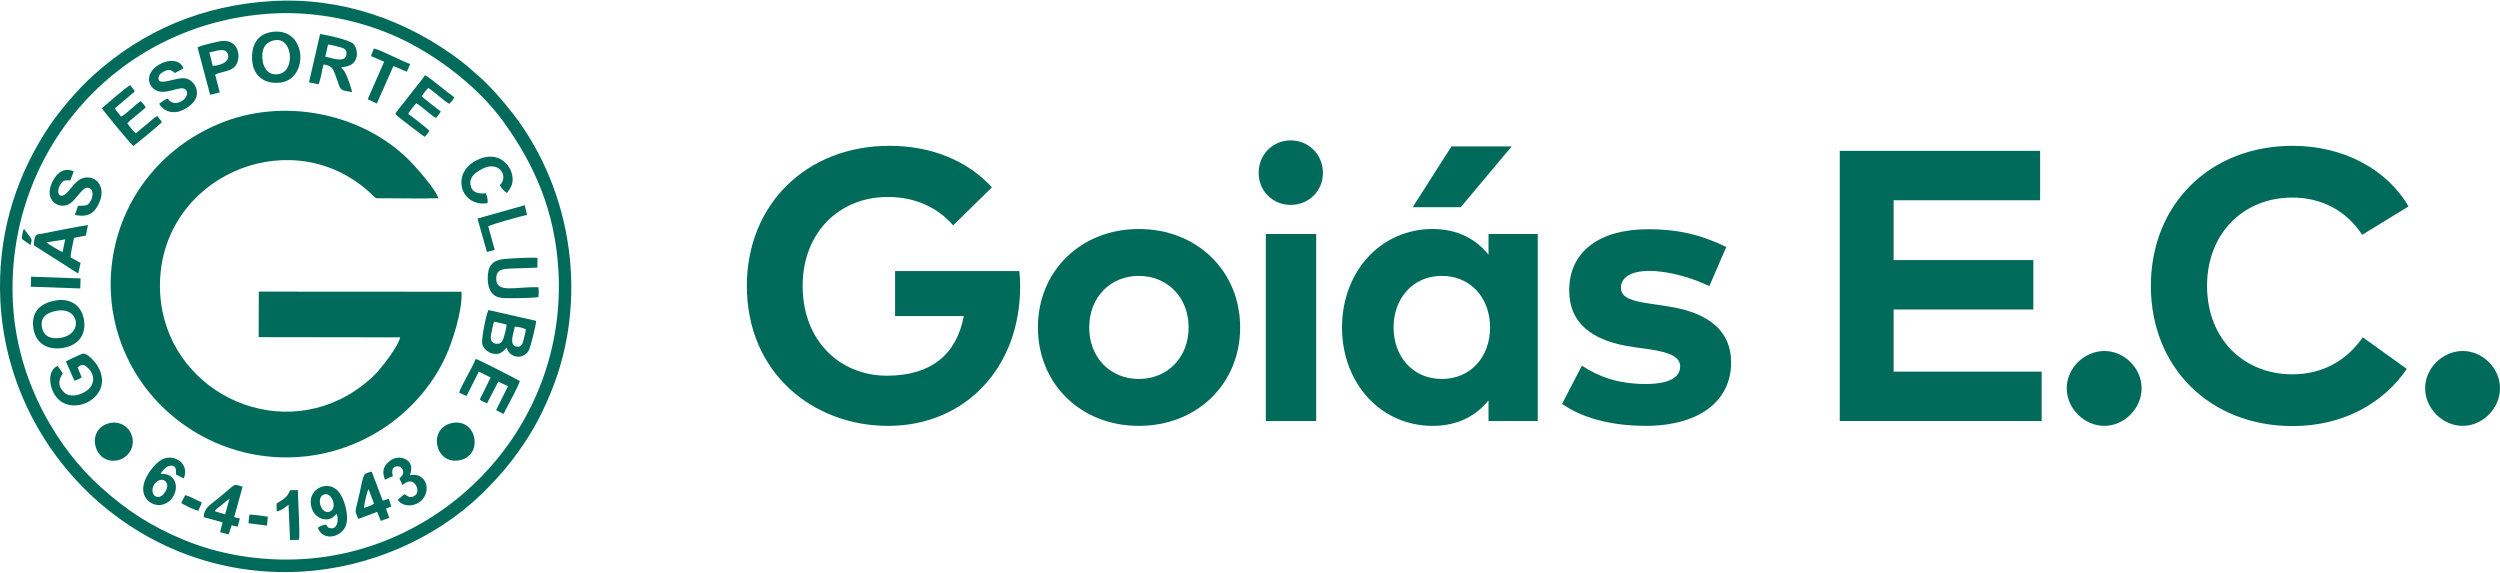
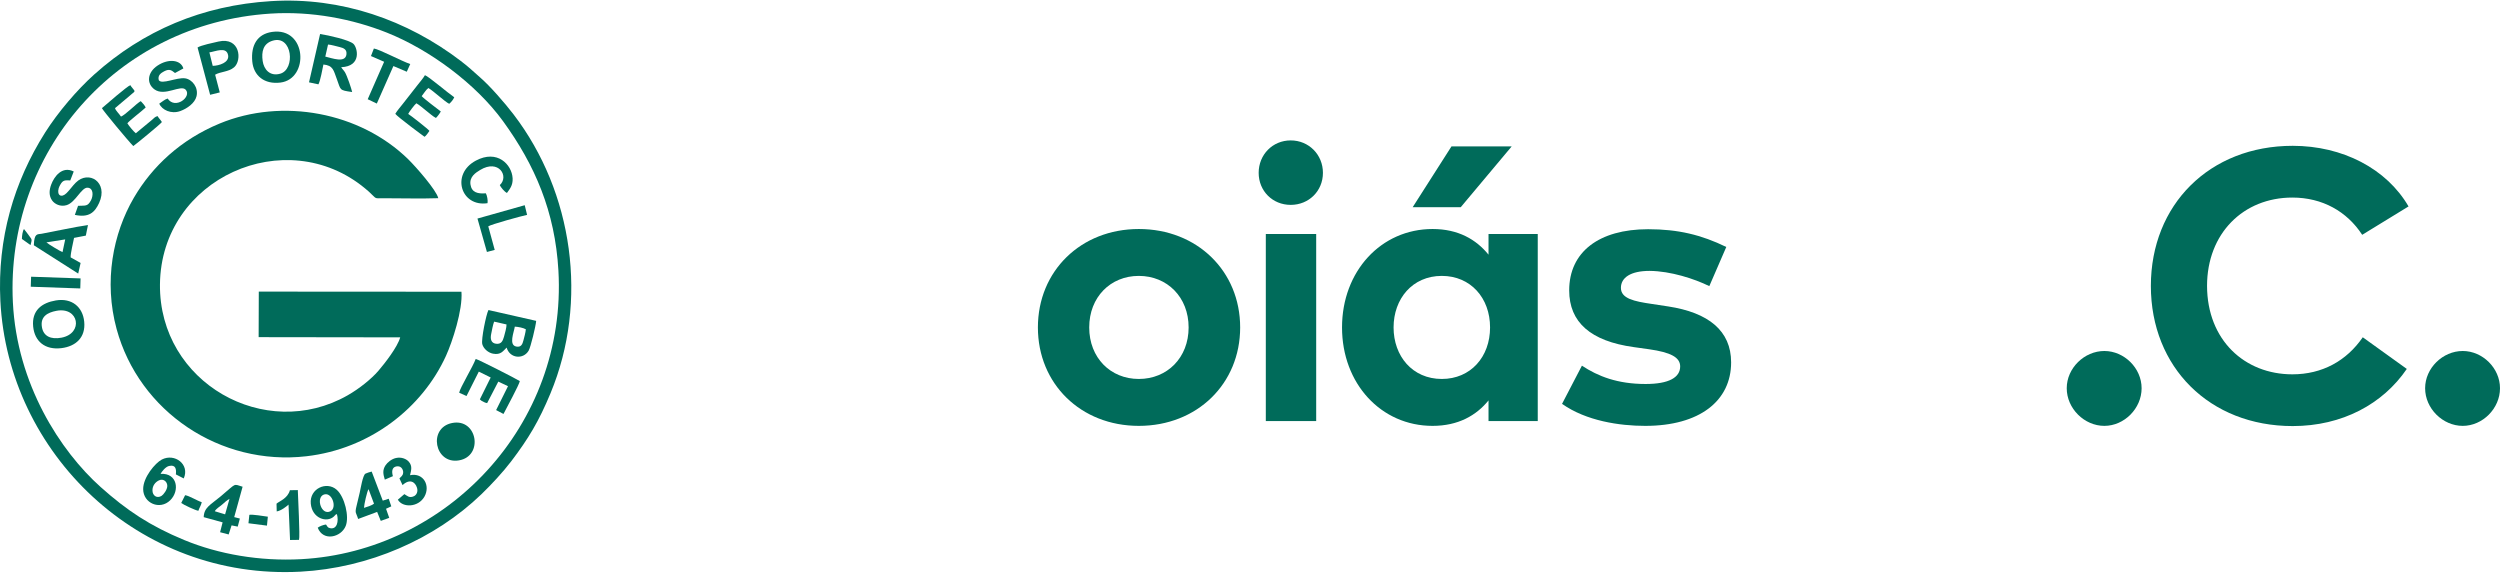
<svg xmlns="http://www.w3.org/2000/svg" xml:space="preserve" width="1004px" height="230px" version="1.1" style="shape-rendering:geometricPrecision; text-rendering:geometricPrecision; image-rendering:optimizeQuality; fill-rule:evenodd; clip-rule:evenodd" viewBox="0 0 1004 229.5">
  <defs>
    <style type="text/css">
   
    .fil0 {fill:#006B5A}
   
  </style>
  </defs>
  <g id="Camada_x0020_1">
    <path class="fil0" d="M108.9 0.2c-27.75,1.7 -51.42,11.89 -70.99,29.4 -7,6.26 -14.68,15.31 -19.77,23.35 -12.57,19.86 -19.25,42.57 -17.99,67.65 3.09,61.11 55.51,112.24 120.58,108.73 27.28,-1.47 53.85,-13.02 72.62,-31.11 3.94,-3.8 8.63,-8.85 11.93,-13.18 6.96,-9.16 11.13,-16.11 15.8,-27.34 15.35,-36.93 9.06,-80.76 -14.81,-111.97 -3.48,-4.55 -9.45,-11.44 -13.63,-15.04 -3.07,-2.66 -4.09,-3.8 -7.68,-6.53 -21.37,-16.29 -47.82,-25.69 -76.06,-23.96zm-0.37 5.02c-62.13,4.04 -106.29,56.05 -103.36,115.87 1.61,32.98 19.1,59.82 35.25,74.25 10.5,9.39 19.87,15.62 33.53,21.27 13.83,5.71 30.32,8.61 47.08,7.7 58.27,-3.18 106.79,-53.68 103.23,-115.91 -1.36,-23.72 -9.47,-42.39 -22.22,-59.96 -10.96,-15.08 -29.57,-28.76 -46.66,-35.58 -13.66,-5.45 -30.21,-8.72 -46.85,-7.64z" />
    <path class="fil0" d="M185.32 116.91l-81.39 -0.05 -0.06 18.29 56.85 0.08c-1.04,3.86 -6.23,10.5 -8.78,13.46 -2.84,3.29 -7.65,7.15 -12.29,9.8 -33.11,18.94 -75.81,-5.04 -75.41,-44.52 0.44,-42.79 50.66,-64.91 82.39,-38.54 1.27,1.06 1.81,1.52 2.93,2.66 1.55,1.58 1.37,1.28 4.2,1.27 7.32,-0.02 14.98,0.24 22.25,-0.02 -0.69,-3.14 -8.91,-12.54 -12.07,-15.63 -19.28,-18.88 -50.52,-24.81 -75.79,-14.33 -15.49,6.42 -26.97,17.09 -34.4,29.8 -8.4,14.4 -12.12,33.57 -6.93,52.67 9.05,33.27 41.65,55.11 76.22,51.13 25.61,-2.94 46.56,-19.43 56.08,-40.36 2.56,-5.63 6.77,-18.47 6.2,-25.71z" />
    <path class="fil0" d="M22.46 120.4c-5.7,0.95 -9.79,4.04 -9.14,10.53 0.59,5.87 4.72,9.43 11.3,8.64 5.81,-0.7 9.83,-4.29 9.2,-10.63 -0.58,-5.92 -4.97,-9.6 -11.36,-8.54zm0.17 4.18c-3.54,0.68 -6.53,2.3 -5.79,6.57 0.62,3.63 3.57,5.02 7.85,4.21 8.93,-1.7 7.04,-12.54 -2.06,-10.78z" />
    <path class="fil0" d="M109.26 12.57c-5.81,0.83 -8.56,5.19 -7.95,11.84 0.52,5.73 4.85,9.31 11.32,8.5 11.62,-1.45 10.66,-22.36 -3.37,-20.34zm0.28 3.51c-3.83,1.14 -4.6,4.36 -4.05,8.18 0.48,3.35 2.88,6.27 7.05,5.09 6.17,-1.74 4.9,-15.63 -3,-13.27z" />
    <path class="fil0" d="M203.47 139.34c1.23,4.37 6.69,4.89 8.84,1.22 0.81,-1.38 2.88,-9.98 3.02,-11.95l-19.17 -4.35c-0.9,1.67 -2.99,11.82 -2.47,13.72 0.48,1.79 2.36,3.44 4.32,3.81 3.14,0.6 4.06,-1.13 5.46,-2.45zm7.71 -7.35c-1.12,-0.63 -3.03,-0.97 -4.43,-1.07 -0.37,2.3 -2.52,7.38 0.57,8 1.99,0.39 2.5,-0.95 2.9,-2.51 0.3,-1.15 0.87,-3.19 0.96,-4.42zm-7.76 -1.94l-4.98 -1.13c-0.46,1.16 -0.94,3.72 -1.19,5 -0.41,2.02 0,3.63 1.97,3.88 2.1,0.26 2.7,-1.13 3.19,-2.84 0.34,-1.15 1.06,-3.82 1.01,-4.91z" />
    <path class="fil0" d="M124.1 32.82l3.77 0.8c0.74,-1.19 1.65,-6.26 2.01,-7.96 3.95,0.37 4.08,2.4 5.38,5.82 1.7,4.48 0.78,4.47 6.17,5.23 -0.29,-1.36 -2.05,-6.58 -2.91,-7.97 -0.53,-0.86 -1.06,-1.23 -1.49,-2 8.31,-0.35 6.56,-7.76 4.95,-9.34 -1.64,-1.61 -10.23,-3.52 -13.43,-3.99l-4.45 19.41zm6.54 -10.34c2.82,0.65 8.04,2.7 8.49,-0.89 0.25,-2 -1.14,-2.56 -2.7,-2.94 -1.41,-0.33 -3.32,-0.92 -4.69,-1.02l-1.1 4.85z" />
    <path class="fil0" d="M79.34 18.82l5.05 19 3.87 -0.96 -1.86 -7.11c2.13,-1.26 5.37,-1.08 7.59,-2.95 3.31,-2.78 2.48,-12.37 -6.3,-10.36 -2,0.46 -6.96,1.49 -8.35,2.38zm4.75 1.97l1.34 5.41c2.57,-0.06 6.72,-1.32 6.18,-4.28 -0.65,-3.57 -4.99,-1.51 -7.52,-1.13z" />
-     <path class="fil0" d="M26.47 144.93l3.38 7.66c1.09,-0.18 2.19,-0.71 2.95,-1.31l-1.64 -4.03c1.65,-1.2 2.2,-1.3 3.55,-0.25 3.57,2.76 3.89,7.62 -0.83,10.26 -2.35,1.31 -5.84,2.15 -8.04,0.14 -4,-3.65 -0.8,-7.18 -0.62,-7.64l-2.06 -3.09c-4.54,2.01 -3.48,9.59 0.13,13.27 7.29,7.43 23.78,-1.97 15.34,-14.07 -0.71,-1.02 -3.74,-4.53 -5.49,-4.07 -0.65,0.17 -6.37,2.82 -6.67,3.13z" />
    <path class="fil0" d="M13.59 98.25l17.82 11.37 0.96 -4.26 -4 -2.25c-0.06,-1.65 1.03,-6 1.37,-7.83l4.73 -0.91 0.86 -4.24c-5.6,0.8 -12.75,2.42 -18.64,3.5 -1.6,0.29 -2.95,-0.39 -3.1,4.62zm5.05 -1.16c0.58,0.59 5.65,3.64 6.47,3.91l1.08 -5.11 -7.55 1.2z" />
    <path class="fil0" d="M135.32 206.29c0.77,2.79 0.03,6.19 -2.79,5.57 -1.01,-0.22 -1.02,-0.67 -1.61,-1.47 -1.1,0.13 -2.66,0.75 -3.32,1.28 2.14,5.65 9.41,3.89 11.24,-0.71 1.5,-3.75 -0.41,-11.64 -3.61,-14.51 -4.01,-3.6 -11.01,-0.52 -10.42,5.58 0.58,5.97 6.43,7.74 9.26,5.16 0.26,-0.24 0.33,-0.4 0.63,-0.64 0.13,-0.11 0.15,-0.36 0.62,-0.26zm-5.39 -7.87c-3.12,1.33 -0.85,8.47 2.77,6.66 2.85,-1.42 0.57,-8.08 -2.77,-6.66z" />
    <path class="fil0" d="M64.48 190.05c0.55,-0.99 1.99,-2.82 3.39,-3.16 2.76,-0.66 2.99,1.37 2.76,3.38l3.16 1.62c2.53,-5.66 -3.65,-10.26 -8.8,-7.59 -2.64,1.37 -7.52,7.14 -7.49,11.89 0.03,5.65 6.7,8.57 10.88,4.45 3.88,-3.81 2.91,-11.03 -3.9,-10.59zm-0.66 2.62c-1.48,0.71 -2.61,2.17 -2.59,4.03 0.01,2.11 1.78,3.34 3.64,2.2 0.78,-0.48 2.3,-2.46 2.32,-3.99 0.01,-1.73 -1.59,-3.09 -3.37,-2.24z" />
    <path class="fil0" d="M184.4 157.46l2.95 1.34 4.94 -9.81 4.77 2.36 -4.35 8.78c0.57,0.59 0.59,0.53 1.31,0.91 0.66,0.34 0.87,0.49 1.61,0.61l4.49 -8.65 3.89 1.85 -4.77 9.59 2.96 1.56c1.09,-2.12 6.36,-11.86 6.56,-13.2 -1.4,-0.92 -16.64,-8.68 -17.71,-8.9 -1.25,3.34 -6.25,11.47 -6.65,13.56z" />
    <path class="fil0" d="M40.93 43.18c0.17,0.67 10.77,13.44 12.6,15.23 0.37,-0.18 10.99,-8.83 11.49,-9.65 -0.6,-0.97 -1.25,-1.52 -1.74,-2.38 -0.99,0.25 -1.3,0.66 -2.38,1.63l-6.36 5.26c-0.69,-0.49 -2.89,-3.08 -3.39,-4 0.73,-1.02 5.71,-4.79 7.35,-6.34 -0.2,-0.67 -1.46,-2.07 -1.93,-2.52 -0.71,0.24 0.01,-0.07 -0.5,0.24 -1.36,0.83 -5.91,5.37 -7.48,5.92 -0.6,-0.97 -2.16,-2.42 -2.4,-3.39l5.91 -4.98c0.4,-0.31 0.48,-0.41 0.95,-0.82 0.67,-0.57 0.61,-0.35 1.03,-1.05 -0.5,-0.91 -1.21,-1.42 -1.73,-2.37 -1.16,0.3 -9.79,7.82 -11.42,9.22z" />
    <path class="fil0" d="M158.75 45.46c0.83,1.19 11.49,9.08 11.76,9.23 0.76,-0.57 1.4,-1.59 1.95,-2.37 -0.38,-0.64 -7.55,-6.25 -8.53,-6.82 0.35,-0.78 2.61,-3.78 3.28,-4.27 1.14,0.59 2.67,2 3.86,2.91 1.16,0.88 2.89,2.47 4,2.98 0.58,-0.54 1.68,-1.98 1.95,-2.61 -1.34,-1 -6.94,-5.26 -7.67,-6.15 0.84,-1.01 1.63,-2.48 2.68,-3.27 2.12,1.24 6.58,5.48 8.37,6.35 0.79,-0.66 1.58,-1.6 2.03,-2.63 -2.48,-1.67 -10.29,-8.36 -11.77,-8.87 -0.68,1.19 -1.93,2.64 -2.91,3.88l-6.02 7.69c-0.97,1.25 -2.2,2.62 -2.98,3.95z" />
    <path class="fil0" d="M31.35 82.41l-1.29 3.64c5.61,1.19 7.97,-0.93 9.75,-4.81 3.81,-8.3 -4.24,-13.35 -9.39,-8.13 -1.45,1.46 -2.21,2.71 -3.68,4.18 -2.03,2.03 -3.98,1 -3.18,-1.91 0.23,-0.81 0.96,-2.06 1.35,-2.46 0.85,-0.89 1.81,-0.8 3.31,-0.7l1.39 -3.6c-4.69,-2.33 -7.88,2.06 -9.06,5.28 -0.83,2.26 -0.97,4.52 0.42,6.41 1.01,1.38 3.25,2.58 5.76,1.83 3.66,-1.1 5.94,-7.24 8.51,-7.01 2.39,0.21 2.22,3.35 1.28,5.09 -1.37,2.54 -2.17,2.01 -5.17,2.19z" />
    <path class="fil0" d="M67.32 39.32c-1.19,0.34 -2.39,1.46 -3.36,2.06 1.05,2.5 4.78,4.32 8.48,2.96 2.72,-1 5.81,-3.16 6.48,-5.92 0.86,-3.52 -1.73,-6.81 -4.59,-7.21 -3.36,-0.47 -9.32,2.6 -10.56,0.75 -0.53,-1.94 0.85,-2.88 2.13,-3.56 2.23,-1.18 3.05,-0.35 4.38,0.67l3.36 -1.83c-1.03,-3.51 -5.96,-4.06 -10.34,-1.17 -4.22,2.78 -4.5,7.27 -1.24,9.6 4.15,2.97 10.55,-2.11 12.54,0.14 2.48,2.8 -4.24,8.08 -7.28,3.51z" />
    <path class="fil0" d="M181.56 169.63c-9.8,1.95 -7.02,16.67 2.75,15.01 9.99,-1.69 7.41,-17.03 -2.75,-15.01z" />
-     <path class="fil0" d="M43.67 169.75c-9.71,2.68 -5.7,17.3 3.98,14.74 3.54,-0.93 6.64,-4.79 5.42,-9.43 -0.96,-3.62 -4.84,-6.57 -9.4,-5.31z" />
-     <path class="fil0" d="M216.18 119.05c0.3,-1.24 0.12,-2.63 0.08,-3.93 -9.21,-0.32 -16.93,2.59 -16.97,-3.43 -0.02,-3.88 2.72,-3.95 6.23,-4.11 3.44,-0.15 6.85,-0.16 10.29,-0.36l0.06 -3.88c-1.96,-0.33 -11.37,0.19 -13.65,0.45 -4.64,0.54 -6.43,2.99 -6.35,7.91 0.08,4.59 1.92,7.57 6.34,7.76 2.42,0.1 12.06,0.04 13.97,-0.41z" />
    <path class="fil0" d="M195.79 81.35c0.21,-1.13 -0.18,-3.06 -0.67,-3.97 -3.3,0.28 -5.69,-0.36 -6.17,-3.49 -0.48,-3.13 2.04,-4.76 3.87,-5.87 7.41,-4.51 11.76,2.49 7.9,6.07 0.35,0.84 1.89,2.71 2.87,3.15 1.05,-1.5 2.44,-2.96 2.28,-5.9 -0.31,-5.55 -6.19,-11.68 -14.79,-7.07 -10.14,5.44 -5.94,18.71 4.71,17.08z" />
    <path class="fil0" d="M81.81 207.44l7.59 2.09 -1.01 3.96 3.44 0.9 1.17 -3.65 2.47 0.5 0.86 -3.24 -2.27 -0.58 3.37 -12.2c-3.91,-1.17 -2.22,-1.63 -8.93,3.97 -4.06,3.37 -6.57,4.38 -6.69,8.25zm4.46 -2.37l4.13 1.24 1.77 -6.23c-0.99,0.52 -2.09,1.54 -2.98,2.33 -0.91,0.81 -2.41,1.62 -2.92,2.66z" />
    <path class="fil0" d="M143.83 208.17l7.63 -2.84 1.46 3.61 3.4 -1.22 -1.29 -3.65 2.11 -0.97 -1.03 -3.05 -2.39 0.76 -4.45 -11.68c-0.53,0.1 -2.15,0.63 -2.51,0.84 -1.08,0.61 -1.96,6.21 -2.29,7.6 -0.43,1.82 -0.79,3.47 -1.27,5.33 -0.79,3.14 -0.14,2.67 0.63,5.27zm2.35 -4.46c1.22,-0.38 3.08,-0.92 4.02,-1.68l-2.19 -5.83c-0.6,0.82 -1.81,6.29 -1.83,7.51z" />
    <path class="fil0" d="M154.54 192.37l3.25 -1.39c-1.22,-4.2 1.93,-4.24 2.89,-3.76 0.7,0.36 1.3,1.25 1.23,2.36 -0.1,1.25 -0.85,1.55 -1.5,2.3l1.25 2.69c2.85,-2.65 5.06,-1.36 5.81,1.08 0.49,1.62 -0.24,2.9 -1.23,3.37 -1.9,0.91 -2.79,-0.24 -3.85,-0.83l-2.62 2.24c1.88,3.27 8.19,3.18 10.69,-1.25 2.43,-4.33 -0.31,-9.7 -5.79,-8.59 0.51,-2.1 0.96,-3.67 -0.45,-5.36 -0.97,-1.16 -2.97,-2.04 -5.21,-1.54 -1.73,0.38 -3.4,1.74 -4.18,2.92 -1.28,1.94 -0.97,3.53 -0.29,5.76z" />
    <path class="fil0" d="M148.98 22.26l5.29 2.3 -6.6 15.04 3.66 1.74 6.66 -15.06 5.37 2.28 1.4 -3.09c-3.23,-1.06 -12.42,-5.94 -14.61,-6.24l-1.17 3.03z" />
    <path class="fil0" d="M191.75 87.52l3.8 13.42 3.13 -0.83 -2.59 -9.46c1.01,-0.76 13.41,-4.17 15.59,-4.61l-0.95 -3.88 -18.98 5.36z" />
    <path class="fil0" d="M111.05 202.03l0.08 3.11c1.69,-0.24 3.95,-1.98 4.74,-2.75l0.61 14.22 3.6 -0.05c0.46,-1.31 -0.42,-17.18 -0.48,-19.99l-3.18 0.05c-0.86,3.32 -4.35,4.46 -5.37,5.41z" />
    <polygon class="fil0" points="12.35,114.9 32.24,115.59 32.36,111.56 12.49,110.88 " />
    <path class="fil0" d="M72.78 201.75c0.87,0.7 5.77,3 6.89,3.13 0.34,-1.16 1.11,-2.14 1.35,-3.45 -1.81,-0.56 -5.05,-2.6 -6.68,-2.81l-1.56 3.13z" />
    <path class="fil0" d="M99.78 209.89l7.43 0.95 0.36 -3.59c-1.61,-0.23 -6.26,-0.99 -7.43,-0.75l-0.36 3.39z" />
    <path class="fil0" d="M8.8 95.71l3.46 2.47c0.57,-2.26 0.69,-2.11 -0.47,-3.61 -0.8,-1.03 -1.32,-1.88 -2.16,-2.84 -0.56,0.76 -0.84,2.83 -0.83,3.98z" />
-     <path id="Fill-5" class="fil0" d="M398.37 74.98l-15.58 15.27c-6.12,-7.06 -15.11,-11.4 -26.2,-11.4 -19.84,0 -34.25,14.57 -34.25,35.73 0,22.17 15.11,36.05 33.87,36.05 17.67,0 27.98,-8.53 30.85,-23.95l-27.59 0 0 -18.06 49.91 0c0.23,2.09 0.31,4.11 0.31,6.12 0,32.86 -22.25,56.04 -53.02,56.04 -30.07,0 -56.73,-21.16 -56.73,-56.2 0,-32.78 23.95,-56.27 57.28,-56.27 17.2,0 31.54,6.2 41.15,16.67z" />
    <g>
      <path id="Fill-7" class="fil0" d="M437.43 131.25c0,12.17 8.53,20.69 19.92,20.69 11.4,0 20,-8.52 20,-20.69 0,-12.17 -8.6,-20.7 -20,-20.7 -11.39,0 -19.92,8.53 -19.92,20.7l0 0zm60.62 0c0,22.63 -17.29,39.53 -40.7,39.53 -23.33,0 -40.53,-16.9 -40.53,-39.53 0,-22.63 17.2,-39.53 40.53,-39.53 23.41,0 40.7,16.9 40.7,39.53z" />
    </g>
    <path id="Fill-9" class="fil0" d="M508.35 168.84l20.23 0 0 -75.11 -20.23 0 0 75.11zm22.94 -99.68c0,7.29 -5.65,12.87 -12.94,12.87 -7.29,0 -12.87,-5.58 -12.87,-12.87 0,-7.28 5.58,-13.02 12.87,-13.02 7.29,0 12.94,5.74 12.94,13.02l0 0z" />
    <path id="Fill-11" class="fil0" d="M567.33 82.96l15.58 -24.41 24.18 0 -20.46 24.41 -19.3 0zm-7.67 48.29c0,11.47 7.52,20.69 19.38,20.69 11.54,0 19.37,-8.83 19.37,-20.69 0,-11.86 -7.83,-20.7 -19.37,-20.7 -11.86,0 -19.38,9.23 -19.38,20.7l0 0zm57.9 37.59l-19.77 0 0 -8.29c-4.88,6.04 -12.17,10.23 -22.47,10.23 -20.7,0 -36.36,-16.98 -36.36,-39.53 0,-22.56 15.66,-39.53 36.36,-39.53 10.3,0 17.51,4.19 22.47,10.31l0 -8.3 19.77 0 0 75.11z" />
    <path id="Fill-12" class="fil0" d="M686.46 114.66c-5.97,-2.94 -15.5,-6.04 -23.95,-6.12 -7.67,0 -11.55,2.71 -11.55,6.82 0,4.34 5.43,5.42 12.25,6.43l6.66 1.01c16.28,2.48 25.35,9.77 25.35,22.48 0,15.5 -12.71,25.5 -34.49,25.5 -10.23,0 -23.64,-1.94 -33.41,-8.84l7.98 -15.34c6.44,4.26 14.27,7.36 25.58,7.36 9.38,0 13.88,-2.64 13.88,-7.05 0,-3.65 -3.8,-5.66 -12.48,-6.9l-6.13 -0.86c-17.36,-2.4 -25.96,-9.99 -25.96,-22.78 0,-15.43 11.94,-24.57 31.7,-24.57 12.01,0 21.39,2.25 31.39,7.13l-6.82 15.73z" />
-     <polygon id="Fill-13" class="fil0" points="819.93,168.84 738.85,168.84 738.85,60.33 819.31,60.33 819.31,80.17 760.48,80.17 760.48,104.2 816.59,104.2 816.59,124.04 760.48,124.04 760.48,149 819.93,149 " />
    <path id="Fill-14" class="fil0" d="M860.07 155.66c0,8.14 -6.97,15.12 -14.96,15.12 -8.06,0 -15.11,-6.98 -15.11,-15.12 0,-8.06 7.05,-14.95 15.11,-14.95 7.99,0 14.96,6.89 14.96,14.95z" />
    <path id="Fill-15" class="fil0" d="M967.27 82.65l-18.61 11.4c-6.12,-9.38 -15.97,-14.96 -28.05,-14.96 -19.7,0 -34.26,14.41 -34.26,35.49 0.07,21.78 15.11,35.5 34.26,35.5 12.01,0 21.77,-5.42 28.28,-14.88l17.68 12.71c-9.61,14.11 -25.97,22.95 -45.81,22.95 -33.41,0 -56.97,-23.64 -56.97,-56.28 0,-32.63 23.56,-56.27 56.97,-56.27 20,0 37.67,9.15 46.51,24.34z" />
    <path id="Fill-16" class="fil0" d="M1004 155.66c0,8.14 -6.97,15.12 -14.96,15.12 -8.06,0 -15.11,-6.98 -15.11,-15.12 0,-8.06 7.05,-14.95 15.11,-14.95 7.99,0 14.96,6.89 14.96,14.95z" />
  </g>
</svg>